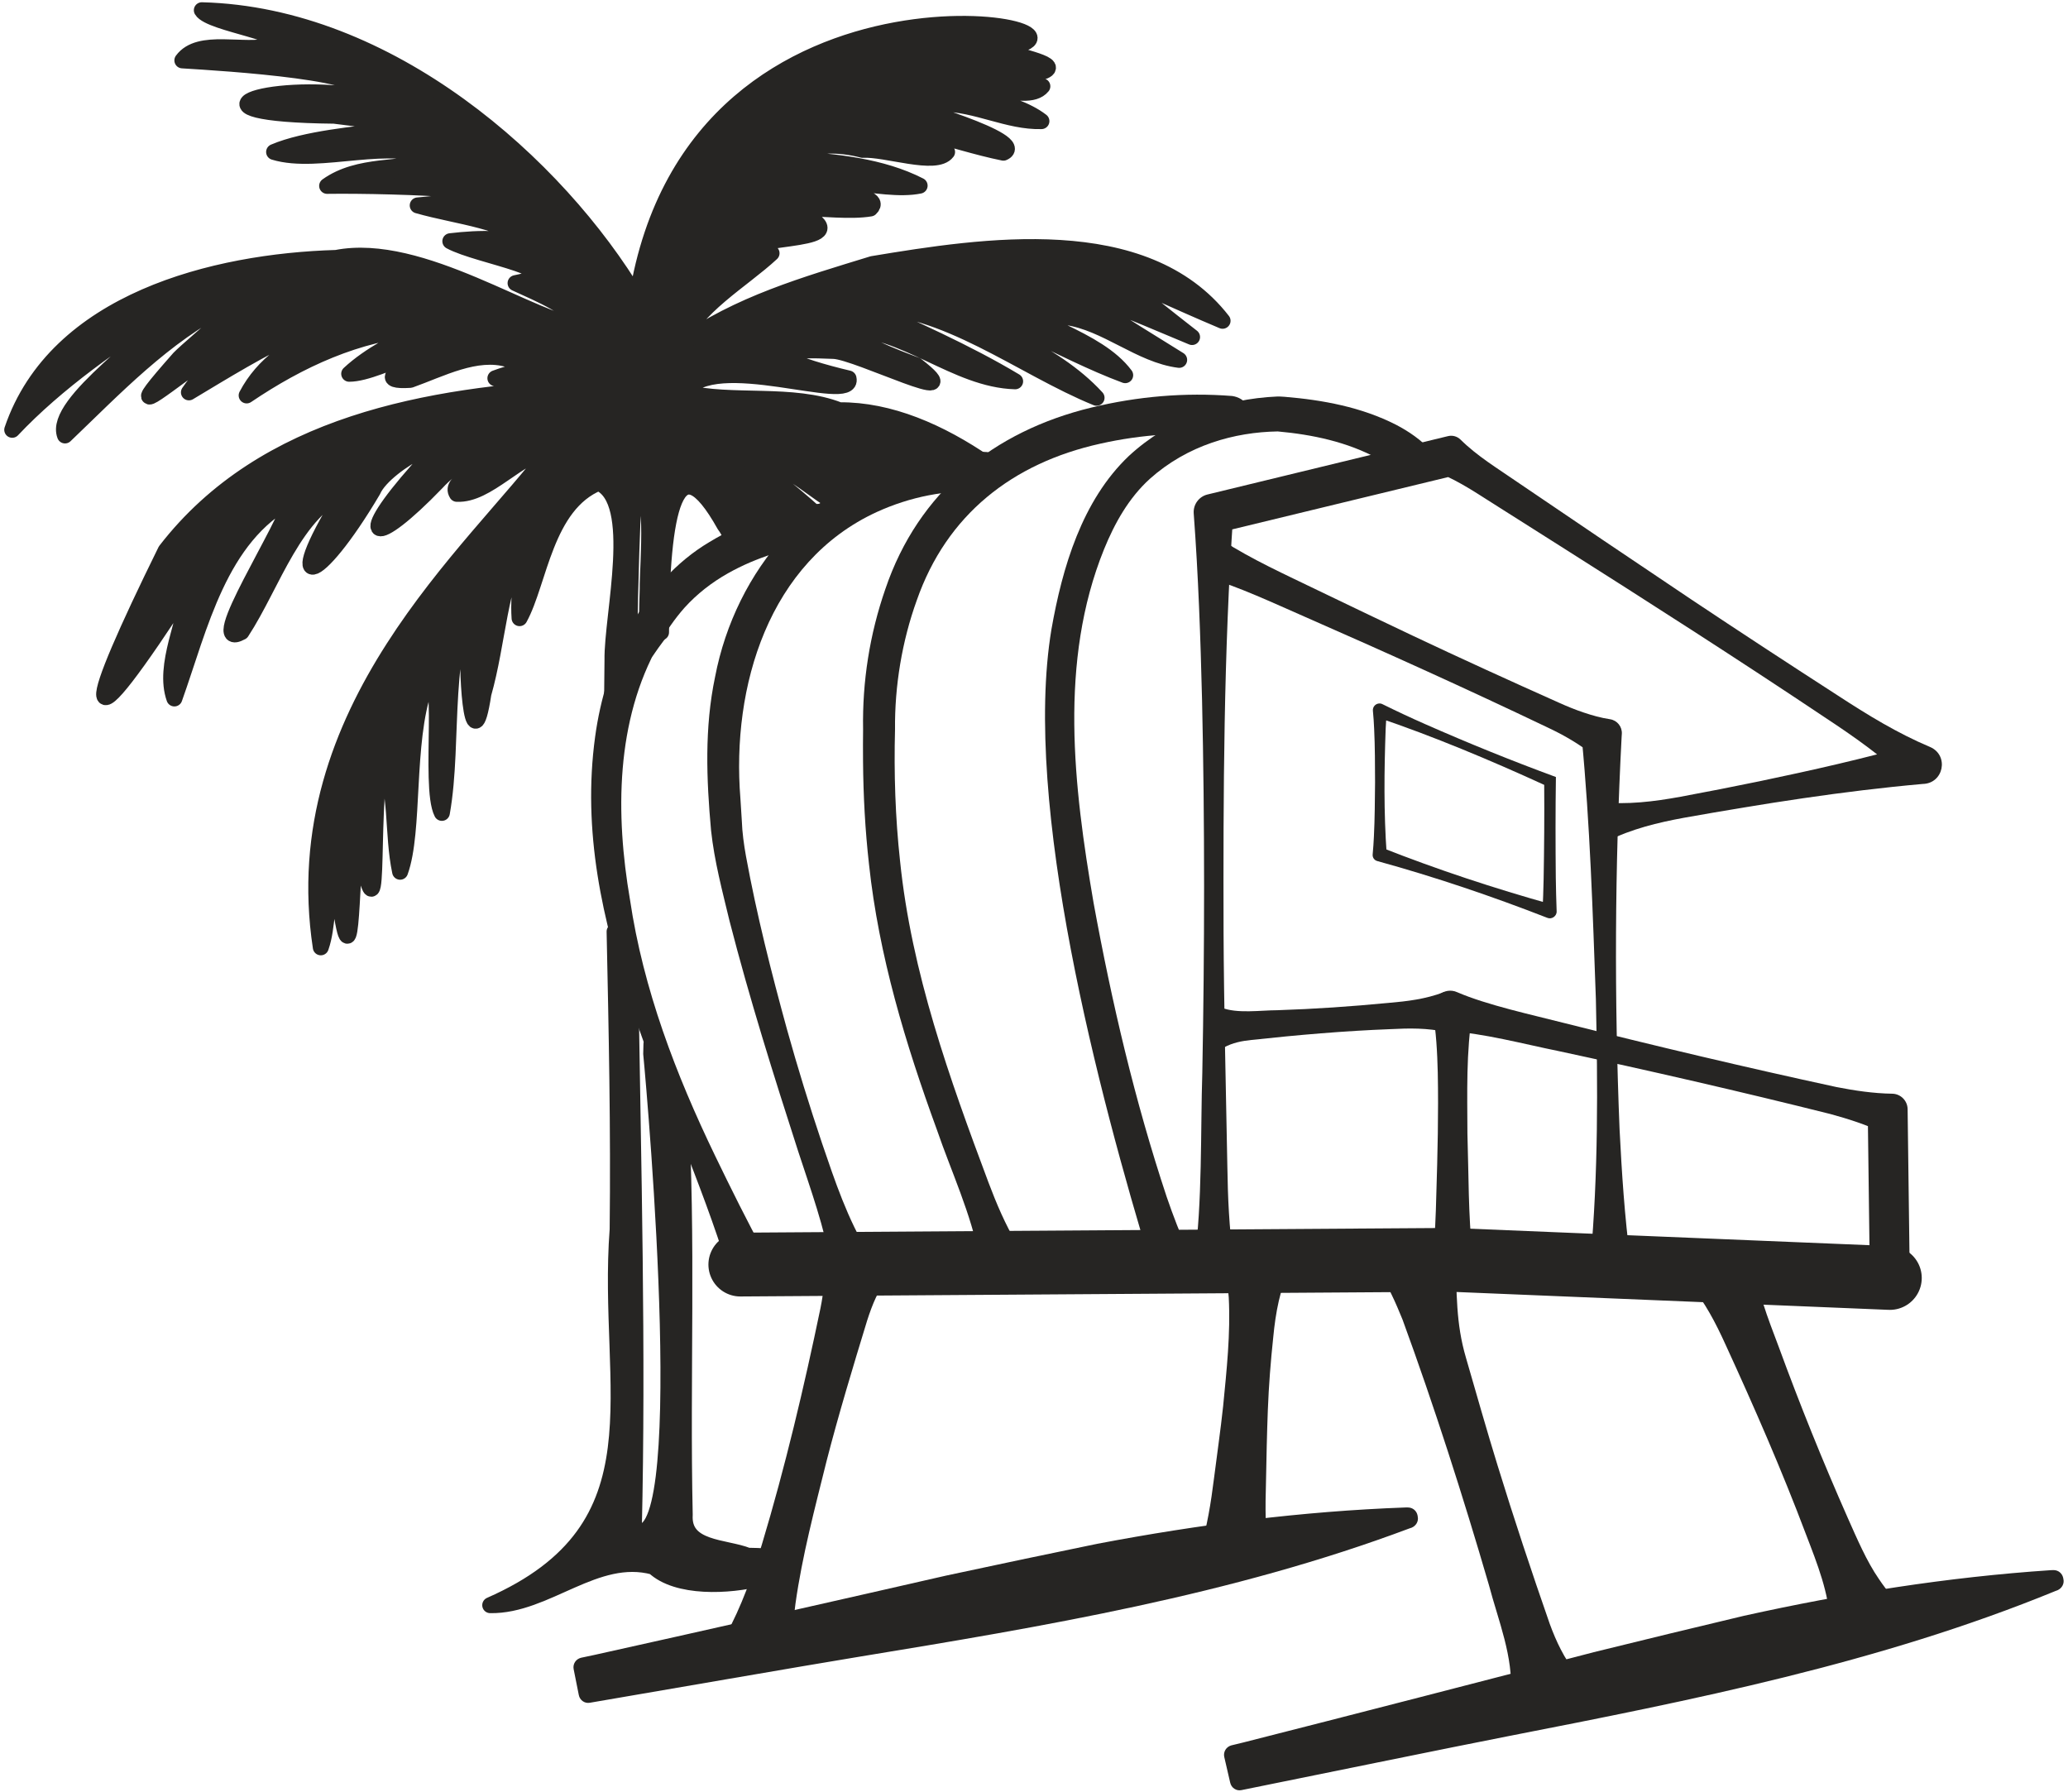
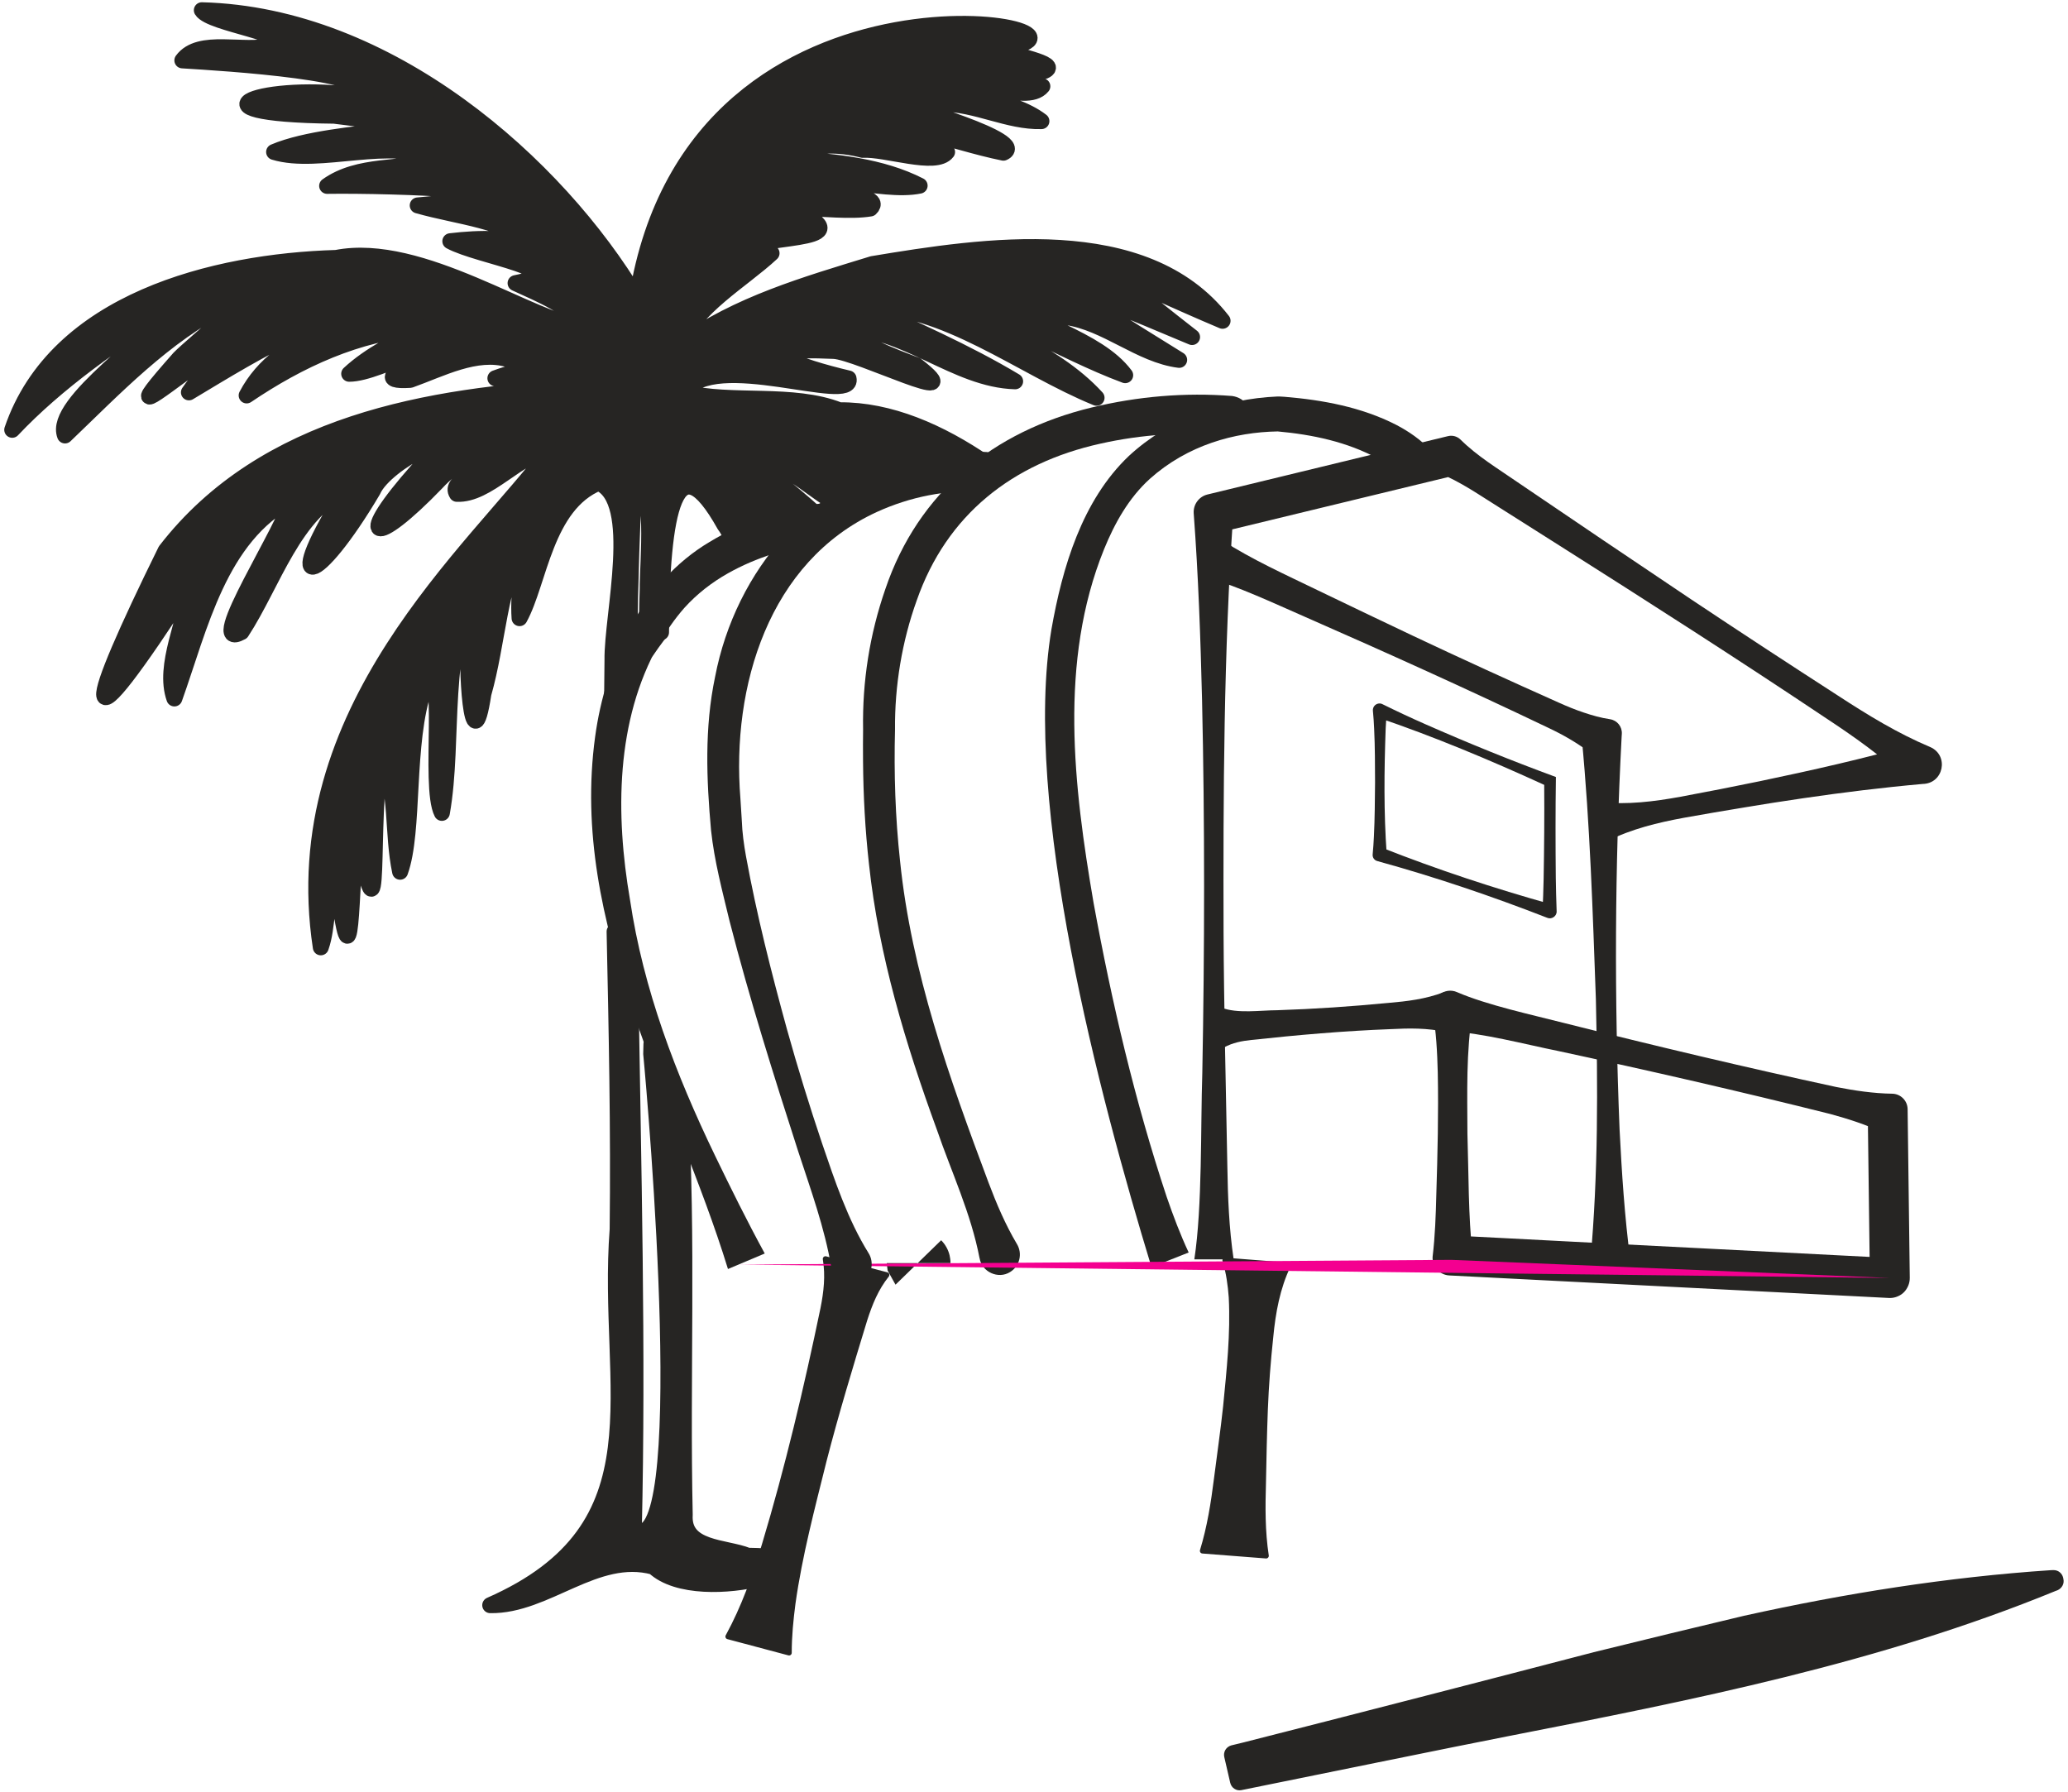
<svg xmlns="http://www.w3.org/2000/svg" width="389" height="337" viewBox="0 0 389 337" fill="none">
  <g clip-path="url(#clip0_84_1061)">
    <path d="M302.919 237.077V237.033" stroke="#262523" stroke-width="12" stroke-linejoin="round" />
    <path d="M224.235 63.389C203.622 47.314 211.478 52.539 229.973 60.333C215.319 41.469 184.95 46.207 164.116 49.661C151.58 53.514 138.824 57.145 127.965 64.939C130.437 57.898 139.663 52.717 145.136 47.624C141.472 45.986 137.765 49.838 134.498 49.174C137.367 43.993 157.892 45.897 153.567 41.867C148.402 41.779 143.326 41.779 138.338 42.753C143.812 36.598 156.171 40.45 163.719 39.211C167.162 36.022 149.727 35.668 146.46 35.181C153.081 31.505 165.705 36.421 172.988 34.915C165.794 31.24 157.098 30.398 149.329 29.911C151.934 26.634 158.246 27.122 162.262 28.184C166.676 27.919 176.078 31.373 178.153 28.583C171.532 26.944 163.278 25.306 157.716 23.313C168.354 21.985 178.682 26.679 188.746 28.716C193.558 26.59 170.914 19.859 167.074 19.018C160.188 17.556 175.593 17.202 177.226 19.505C183.626 19.505 189.673 22.959 195.897 22.782C190.159 18.354 179.609 18.176 175.284 13.748C181.11 13.925 193.028 19.992 196.074 16.228C183.891 11.224 181.905 10.958 196.471 13.35C199.737 11.888 189.938 10.471 188.04 9.01C216.113 6.132 130.746 -12.733 119.8 56.038C104.748 30.797 73.099 2.81 37.964 1.925C39.509 4.537 55.885 6.442 51.074 8.567C45.997 10.028 37.478 7.017 34.3 11.357C42.157 11.844 72.526 13.66 67.758 18.088C50.014 15.298 32.888 21.453 62.859 21.763C91.418 25.217 63.256 23.579 51.559 28.583C60.078 31.195 73.894 25.616 82.148 30.133C75.439 32.037 67.494 30.708 61.535 34.959C74.203 34.782 108.014 35.934 78.573 38.635C86.341 40.849 94.861 41.336 101.481 46.517C96.008 44.613 90.358 44.702 84.708 45.366C89.961 48.244 108.765 50.945 96.979 53.248C101.967 55.551 106.955 57.499 110.486 61.794C100.422 60.732 79.235 45.366 63.256 48.51C40.347 49.174 10.553 56.569 2.299 80.836C10.641 71.98 21.853 64.097 32.755 57.278C29.489 63.123 9.847 75.743 12.23 81.899C21.411 73.131 30.901 63.034 42.819 57.101C51.25 52.761 36.198 64.806 33.727 67.374C13.334 90.445 53.192 50.37 66.214 55.152C54.825 59.005 42.554 63.522 35.536 73.795C48.558 66.001 64.404 55.816 79.544 57.145C67.758 60.333 52.618 62.547 46.395 74.371C56.37 67.64 67.185 62.636 79.279 61.662C74.6 64.363 69.701 66.577 65.684 70.297C71.731 70.297 84.929 61.44 92.698 63.566C88.019 63.566 65.596 72.201 77.16 71.448C82.898 69.411 89.608 65.78 95.655 67.596C109.074 67.994 99.01 68.924 93.183 71.138C98.436 71.714 103.821 70.562 108.897 72.777C80.824 74.326 49.749 79.507 31.166 103.553C16.115 134.108 13.819 143.628 35.845 109.531C35.095 116.66 30.593 125.118 32.8 131.362C37.611 117.9 41.23 100.896 54.825 93.766C54.252 98.46 38.141 122.904 45.424 118.874C51.383 109.752 55.311 96.069 65.463 91.774C52.442 112.454 59.416 110.417 70.142 92.261C72.526 86.77 88.548 79.109 78.661 88.32C66.567 101.959 70.142 103.199 82.104 90.799C88.151 84.157 103.071 78.223 87.489 89.825C86.518 90.711 85.106 91.552 85.944 92.881C91.771 93.146 97.465 85.486 103.777 84.423C89.122 103.951 53.545 133.443 60.343 178.169C61.8 174.05 61.005 169.533 63.389 165.592C66.346 189.151 65.861 166.832 67.141 155.983C72.128 183.394 69.259 153.105 71.819 142.034C74.865 148.942 73.717 156.647 75.262 163.954C78.043 156.249 76.233 139.731 79.853 129.325C84.267 122.771 80.515 147.879 83.119 152.883C85.591 139.023 82.545 121.531 90.138 107.981C90.535 111.834 89.829 116.439 88.239 119.627C87.577 124.454 88.725 144.912 90.932 130.476C93.713 120.69 93.801 110.195 98.612 101.073C98.612 106.165 97.376 110.992 97.73 116.262C101.481 109.442 102.541 94.918 112.605 90.799C120.462 94.165 115.077 115.686 115.209 124.144C115.165 128.085 115.121 132.026 115.121 135.923C115.474 134.86 115.915 133.842 116.357 132.823C116.842 131.185 117.504 129.591 118.255 127.997C118.387 117.28 118.608 106.564 119.049 95.936C123.551 87.168 121.742 107.007 121.83 110.727C121.698 114.668 121.653 118.52 121.653 122.373C122.316 121.399 122.978 120.469 123.684 119.539C123.905 119.273 124.125 119.052 124.346 118.919C124.434 96.246 127.039 82.164 136.308 98.77C137.014 99.656 137.941 101.649 138.912 103.996C140.501 103.287 142.046 102.667 143.856 102.579C143.9 102.534 143.9 102.49 143.944 102.446C143.635 100.852 143.37 99.302 143.106 97.707C144.032 98.593 144.871 99.567 145.622 100.63C148.093 98.637 151.669 98.017 155.023 98.106C150.653 93.988 145.886 90.224 141.119 86.548C124.743 79.153 139.221 80.703 144.739 86.858C149.373 88.674 153.258 92.394 157.76 95.051C158.069 94.741 158.422 94.431 158.819 94.165C150.477 83.139 154.67 86.637 160.938 92.792C161.953 92.216 163.057 91.774 164.116 91.331C163.057 90.135 162.086 88.94 161.291 87.611C163.101 88.364 164.778 89.382 166.323 90.578C166.853 90.401 167.338 90.268 167.824 90.135C171.752 89.073 175.769 88.63 179.83 88.585C181.684 87.965 183.582 87.434 185.48 87.168C176.829 81.234 167.338 77.072 157.892 77.16C149.153 73.707 137.588 76.009 128.76 73.795C134.013 65.514 160.85 76.275 159.614 71.182C150.212 68.968 139.486 65.204 156.833 66.001C161.335 66.178 183.361 77.249 172.37 68.703C167.78 66.976 161.733 64.673 158.466 61.706C170.163 61.617 179.742 71.404 190.953 71.714C181.949 66.311 171.002 61.44 162.086 57.499C177.711 57.233 192.101 69.057 206.27 74.814C197.927 65.691 184.597 61.529 174.268 55.374C186.23 57.499 199.472 66.046 211.655 70.562C206.402 63.522 193.646 60.953 186.363 54.798C191.174 55.551 196.338 57.588 200.532 59.625C208.08 60.688 214.436 66.754 221.807 67.684C196.736 52.23 198.192 52.407 224.235 63.389Z" fill="#262523" stroke="#262523" stroke-width="3" stroke-linejoin="round" />
    <path d="M140.678 292.594C136.352 290.867 128.407 291.443 128.804 284.889C128.23 259.028 129.466 233.079 127.921 207.174C125.979 205.269 124.876 202.48 123.905 200.044C123.419 198.848 122.978 197.609 122.536 196.369C122.536 196.989 122.492 197.564 122.492 198.184C123.375 207.395 131.011 294.498 119.226 287.679C120.02 254.069 119.093 219.174 118.564 184.058C118.034 182.375 117.637 180.648 117.504 178.877C116.754 177.681 116.136 176.486 115.606 175.202C116.004 193.845 116.401 212.487 116.18 231.219C113.885 261.419 125.494 287.28 92.212 301.893C102.762 302.071 112.031 291.708 122.978 294.675C131.762 302.956 161.953 292.771 140.678 292.594Z" fill="#262523" stroke="#262523" stroke-width="3" stroke-linejoin="round" />
-     <path d="M273.257 236.147V235.882" stroke="#262523" stroke-width="12" stroke-linejoin="round" />
-     <path d="M111.925 311.737C129.934 307.752 160.479 300.844 178.091 296.814C187.581 294.777 197.027 292.784 206.517 290.836C225.63 287.205 244.919 284.725 264.385 284.017H264.826C265.488 284.017 266.018 284.459 266.15 285.079L266.194 285.345C266.327 285.965 265.974 286.585 265.356 286.851L264.958 286.983C231.544 299.515 196.188 305.405 161.141 311.162C152.181 312.623 121.768 317.893 110.866 319.752C110.159 319.885 109.497 319.398 109.365 318.69L108.394 313.819C108.261 313.11 108.703 312.446 109.409 312.269L111.925 311.737Z" fill="#262523" stroke="#262523" stroke-linejoin="round" />
    <path d="M136.952 307.796C139.954 302.305 141.984 296.548 143.794 290.614C148.164 276.09 151.739 260.99 154.829 246.111C155.447 243.011 155.8 239.955 155.271 236.767L166.791 239.778C164.761 242.302 163.613 245.181 162.642 248.192C160.038 256.694 157.213 266.038 155.006 274.628C152.799 283.529 150.415 292.43 149.135 301.552C148.738 304.608 148.429 307.663 148.429 310.851L136.952 307.796Z" fill="#262523" stroke="#262523" stroke-linejoin="round" />
-     <path d="M284.689 318.645C285.175 311.427 282.35 304.785 280.54 297.921C275.685 281.271 270.255 264.311 264.296 248.015C262.972 244.738 261.516 241.505 259.573 238.494L273.257 236.147C273.566 243.232 273.301 248.812 275.287 255.543C277.009 261.521 279.392 269.846 281.202 275.691C284.292 285.743 287.602 295.707 291.045 305.582C292.281 308.947 293.782 312.136 296.077 315.014L284.689 318.645Z" fill="#262523" stroke="#262523" stroke-linejoin="round" />
-     <path d="M344.764 305.361C344.543 299.515 342.292 293.891 340.217 288.489C335.627 276.311 330.418 264.399 324.989 252.576C323.179 248.591 321.149 244.694 318.324 241.284L329.359 236.723C329.844 242.524 332.096 248.103 334.126 253.506C338.099 264.355 342.424 275.071 347.103 285.655C348.825 289.507 350.634 293.803 353.018 297.257C353.857 298.497 354.739 299.692 355.755 300.799L344.764 305.361Z" fill="#262523" stroke="#262523" stroke-linejoin="round" />
    <path d="M226.204 291.677C227.572 287.205 228.278 282.688 228.852 278.127C229.426 273.61 230.088 269.049 230.573 264.532C231.236 257.713 231.986 250.893 231.633 243.985C231.456 241.638 231.147 239.336 230.441 237.033L242.315 237.963C240.284 242.17 239.446 246.819 239.004 251.469C238.519 256.03 238.166 260.547 237.989 265.108C237.812 269.669 237.724 274.23 237.636 278.835C237.503 283.397 237.459 288.002 238.166 292.607L226.204 291.677Z" fill="#262523" stroke="#262523" stroke-linejoin="round" />
    <path d="M172.794 237.564C172.794 237.52 172.794 237.476 172.75 237.431L172.794 237.564Z" fill="#F40090" />
    <path d="M172.794 237.564C172.794 237.52 172.794 237.476 172.75 237.431" stroke="#262523" stroke-width="12" stroke-linejoin="round" />
    <path d="M302.919 237.697V237.653" stroke="#262523" stroke-width="12" stroke-linejoin="round" />
    <path d="M224.659 236.856C226.186 226.857 225.82 212.018 226.159 201.784C226.592 178.753 226.636 154.601 226.111 131.645C225.828 119.999 225.409 108.202 224.544 96.574C224.416 94.882 225.541 93.381 227.135 93L227.395 92.938L271.8 82.164L272.387 82.023C273.252 81.814 274.126 82.089 274.722 82.669C277.918 85.826 281.696 88.085 285.316 90.591C295.468 97.504 307.999 105.948 318.143 112.746C327.227 118.808 336.554 124.906 345.744 130.835C351.305 134.462 356.907 137.902 363.077 140.497C366.666 142.069 365.62 147.361 361.678 147.441C346.626 148.774 331.716 151.152 316.849 153.787C311.844 154.703 306.949 155.89 302.319 158.179L300.99 150.868C306.128 151.378 311.125 150.758 316.13 149.845C321.074 148.929 326.004 147.963 330.93 146.945C340.787 144.886 350.608 142.676 360.31 139.935L358.911 146.878C354.06 142.251 348.67 138.487 343.126 134.834C326.856 123.949 309.827 113.047 293.261 102.556L282.107 95.493C278.368 93.173 274.784 90.609 270.622 88.944L273.544 89.449L229.139 100.205L231.99 96.565C230.176 122.784 230.088 149.199 230.158 175.476C230.211 188.088 230.618 206.664 230.869 219.316C230.962 225.161 231.183 231.006 232.056 236.851H224.645L224.659 236.856Z" fill="#262523" />
    <path d="M184.257 236.63C182.651 228.221 178.983 220.48 176.215 212.425C170.344 196.36 165.299 179.705 163.467 162.577C162.739 156.142 162.395 149.682 162.342 143.216C162.315 141.436 162.333 138.429 162.351 137.185C162.192 128.178 163.587 119.299 166.539 110.784C172.737 92.513 186.87 81.106 205.33 76.642C213.986 74.548 222.911 73.777 231.783 74.477C236.771 75.221 235.936 82.399 230.896 81.952C222.924 81.141 214.749 81.695 206.95 83.448C190.459 87.106 178.082 96.782 172.445 112.914C169.673 120.606 168.279 129.011 168.358 137.194C168.142 145.439 168.407 153.725 169.303 161.921C171.443 182.849 178.594 202.776 185.939 222.393C187.444 226.379 189.099 230.289 191.289 233.973C192.383 235.78 191.81 238.136 190.009 239.234C187.784 240.646 184.677 239.225 184.266 236.625L184.257 236.63Z" fill="#262523" />
    <path d="M216.603 238.322C206.747 205.991 192.295 151.422 197.777 118.387C199.825 106.737 203.524 94.138 212.348 85.751C219.918 78.759 230.119 74.995 240.32 74.57C240.43 74.561 240.536 74.561 240.646 74.57L241.635 74.627C248.83 75.225 256.095 76.563 262.606 79.888C264.959 81.115 267.289 82.687 269.297 84.865L263.665 89.838C262.526 88.488 260.982 87.252 259.185 86.252C253.456 83.112 246.826 81.722 240.346 81.141C232.215 81.274 223.392 83.705 216.272 90.073C212.344 93.647 209.7 98.327 207.669 103.318C199.141 124.405 201.949 147.897 205.705 169.795C209.117 188.473 213.469 207.076 219.459 225.103C220.686 228.677 222.041 232.237 223.595 235.563L216.612 238.322H216.603Z" fill="#262523" />
    <path d="M355.296 244.114L273.252 239.911L272.626 239.88C270.794 239.787 269.386 238.22 269.478 236.386C269.946 232.485 270.079 228.584 270.176 224.683C270.414 217.039 270.604 209.392 270.45 201.744C270.357 197.905 270.154 194.079 269.501 190.275C268.993 187.694 271.725 185.524 274.104 186.609C279.697 189.031 288.357 190.9 294.32 192.427C311.301 196.701 328.335 200.744 345.448 204.446C348.886 205.119 352.36 205.641 355.94 205.699C357.533 205.725 358.809 207.018 358.831 208.604L358.84 209.317L359.237 240.31C359.264 242.387 357.604 244.096 355.534 244.122C353.464 244.149 351.76 242.484 351.733 240.407L351.336 209.414L354.236 213.032C350.996 211.495 347.65 210.433 344.269 209.511C327.284 205.256 310.22 201.346 293.102 197.666C287.051 196.448 278.532 194.194 272.401 193.942L277 190.275C275.755 197.861 276.007 205.557 276.029 213.213C276.272 220.87 276.17 228.517 277 236.152L273.248 232.388C273.636 232.374 274.237 232.423 274.63 232.436C276.912 232.552 281.299 232.782 283.634 232.897C302.235 233.889 336.752 235.598 355.671 236.599C360.592 237.033 360.305 244.158 355.287 244.118L355.296 244.114Z" fill="#262523" />
    <path d="M139.257 237.834L272.983 236.944L355.49 240.354" fill="#F40090" />
-     <path d="M139.257 237.834L272.983 236.944L355.49 240.354" stroke="#262523" stroke-width="12" stroke-linecap="round" stroke-linejoin="round" />
    <path d="M272.074 194.123C268.516 193.304 265.016 193.375 261.524 193.557C252.851 193.884 244.027 194.655 235.389 195.593C233.593 195.775 231.867 196.107 230.229 197.002L229.717 189.491C232.683 190.691 237.141 190.001 240.262 189.996C243.758 189.881 247.25 189.708 250.737 189.474C254.224 189.243 257.706 188.951 261.189 188.619C264.672 188.322 268.15 187.911 271.562 186.613L272.074 194.123Z" fill="#262523" />
    <path d="M229.929 101.653C235.605 105.288 241.71 108.025 247.748 110.957C253.773 113.87 259.816 116.744 265.859 119.614C274.59 123.745 284.362 128.196 293.235 132.155C294.762 132.841 296.307 133.479 297.905 134.01C299.498 134.546 301.127 135.011 302.848 135.268C304.199 135.471 305.157 136.676 305.073 138.022L305.033 138.624C303.74 163.205 303.652 187.826 304.649 212.412C305.064 220.604 305.598 228.792 306.666 236.971L299.163 237.095C300.655 220.706 300.553 204.308 300.191 187.893C299.595 171.491 299.101 155.106 297.529 138.748L299.714 142.105C298.399 140.962 296.987 140.028 295.543 139.16C294.1 138.292 292.612 137.526 291.098 136.813C276.091 129.639 260.646 122.665 245.435 115.996C239.287 113.308 233.239 110.443 226.795 108.494L229.929 101.653Z" fill="#262523" />
    <path d="M156.374 238.357C155.129 230.944 152.472 223.664 150.146 216.552C145.511 202.192 140.987 187.831 137.226 173.2C135.875 167.576 134.375 161.992 133.752 156.173C132.891 146.626 132.494 136.888 134.511 127.301C138.356 107.25 152.896 90.042 173.35 85.99C177.371 85.167 181.516 84.728 185.626 85.016C190.715 85.645 189.942 92.956 184.827 92.5C178.042 92.035 171.121 93.47 164.946 96.286C144.602 105.625 137.57 129.077 139.274 150.178C139.336 151.094 139.477 153.481 139.539 154.371C139.614 156.541 139.927 158.83 140.32 161.018C142.324 171.973 145.079 182.849 148.04 193.614C150.049 200.814 152.251 207.962 154.639 215.047C157.027 222.039 159.459 229.381 163.392 235.7C164.505 237.502 163.953 239.867 162.156 240.983C159.918 242.435 156.758 240.987 156.37 238.353L156.374 238.357Z" fill="#262523" />
    <path d="M136.935 238.671C126.902 206.026 107.1 173.984 111.947 138.562C113.876 124.365 120.749 109.469 133.474 101.927C139.601 98.212 146.407 95.865 153.461 94.816C153.655 94.785 154.043 94.745 154.242 94.723L154.851 102.224L154.357 102.268C148.301 102.964 142.249 104.832 136.944 107.817C133.863 109.553 131.099 111.709 128.76 114.295C126.919 116.372 125.344 118.684 123.962 121.093C115.778 135.516 115.752 153.197 118.506 169.214C121 186.046 127.131 202.081 134.507 217.354C137.5 223.544 140.55 229.704 143.851 235.753L136.935 238.667V238.671Z" fill="#262523" />
    <path d="M292.674 146.139C292.581 152.476 292.59 158.76 292.652 165.079C292.692 167.173 292.723 169.268 292.811 171.367C292.877 172.275 291.902 172.974 291.067 172.624C280.593 168.542 269.946 164.937 259.11 161.952C258.527 161.819 258.143 161.27 258.205 160.69C258.315 159.565 258.382 158.441 258.439 157.316C258.607 153.942 258.62 150.563 258.655 147.189C258.642 143.81 258.646 140.431 258.483 137.057C258.43 135.932 258.364 134.807 258.249 133.678C258.183 132.992 258.682 132.381 259.366 132.31C259.622 132.283 259.865 132.336 260.077 132.451C262.725 133.758 265.373 134.998 268.048 136.176C276.183 139.762 284.199 143.017 292.678 146.139H292.674ZM290.471 147.614C280.412 143.004 269.646 138.487 259.066 134.909L260.893 133.682C260.778 134.807 260.708 135.932 260.65 137.057C260.368 144.93 260.28 152.83 260.849 160.695L259.944 159.433C270.401 163.56 281.078 167.076 291.902 170.105L290.158 171.362C290.26 169.383 290.308 167.399 290.361 165.406C290.467 159.486 290.52 153.525 290.471 147.614Z" fill="#262523" />
    <path d="M234.246 328.135C252.127 323.605 282.451 315.776 299.931 311.215C309.355 308.89 318.739 306.614 328.163 304.377C347.156 300.171 366.361 297.106 385.796 295.809L386.238 295.795C386.9 295.773 387.443 296.203 387.593 296.818L387.646 297.084C387.796 297.7 387.46 298.328 386.851 298.616L386.458 298.762C353.437 312.3 318.275 319.261 283.418 326.076C274.506 327.807 244.266 333.998 233.425 336.185C232.723 336.34 232.048 335.871 231.893 335.167L230.776 330.327C230.622 329.623 231.046 328.945 231.743 328.746L234.241 328.139L234.246 328.135Z" fill="#262523" stroke="#262523" stroke-linejoin="round" />
  </g>
  <defs>
    <clipPath id="clip0_84_1061">
      <rect width="389" height="337" fill="white" />
    </clipPath>
  </defs>
</svg>